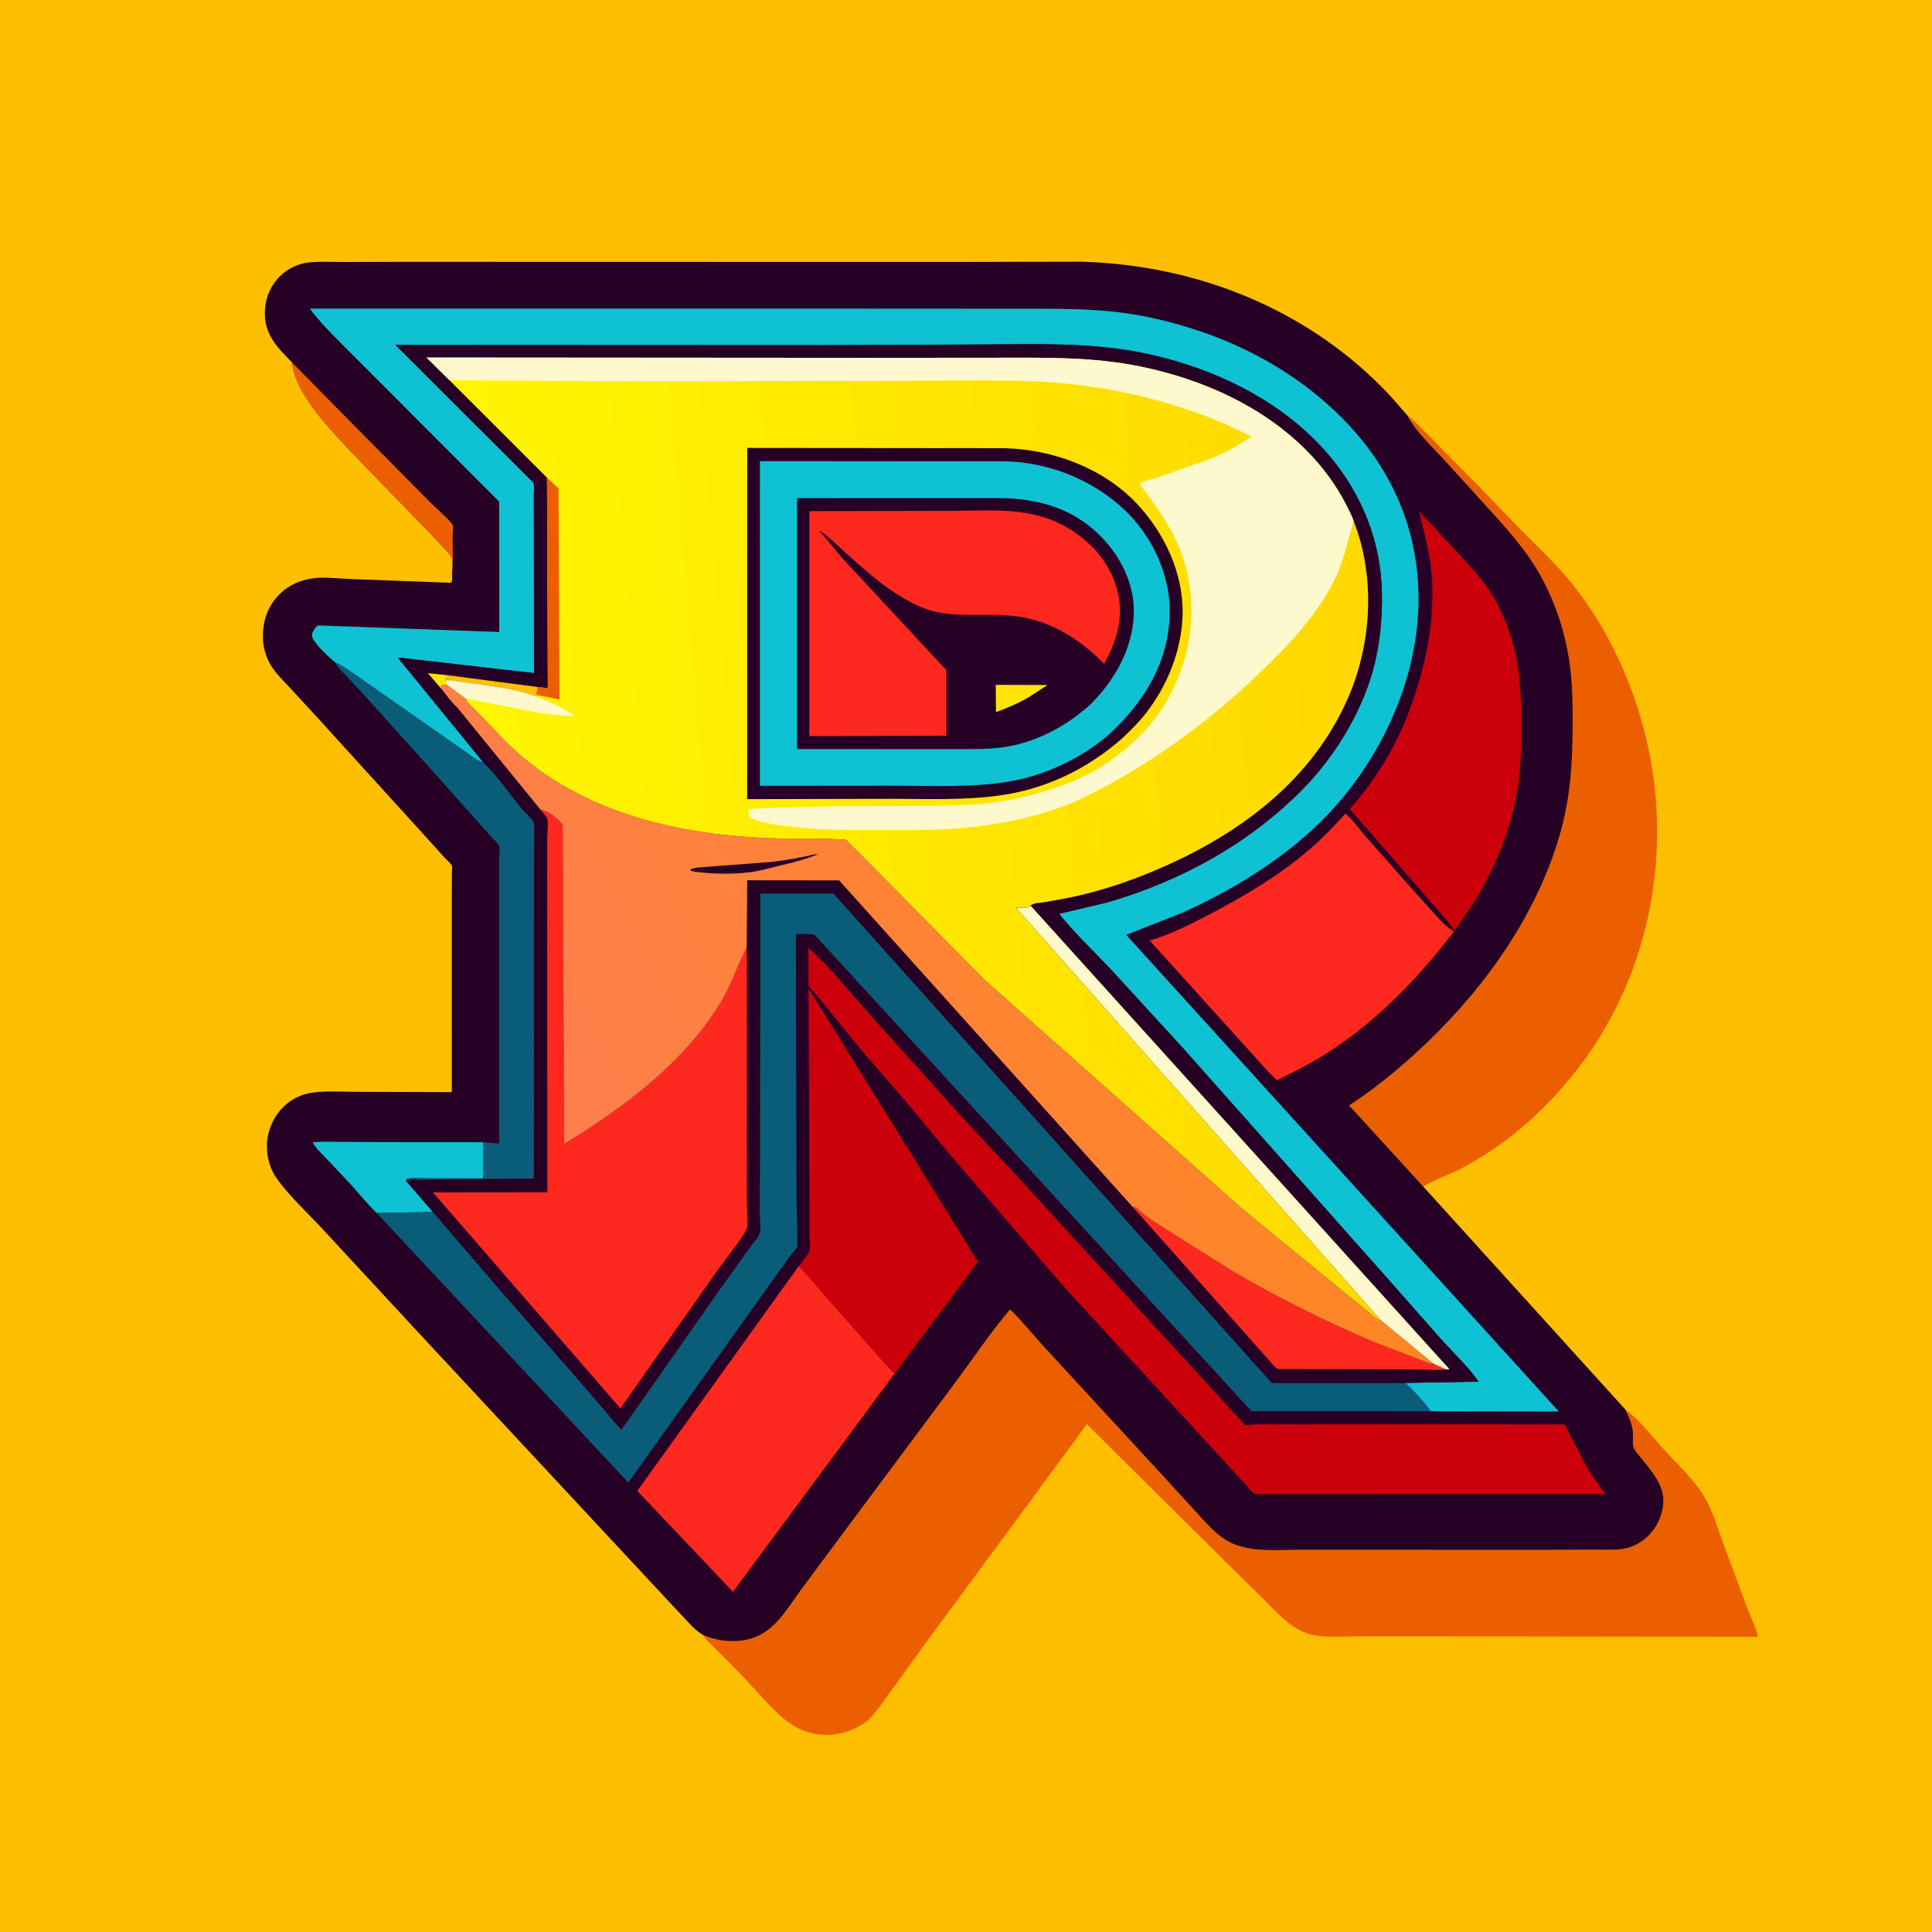
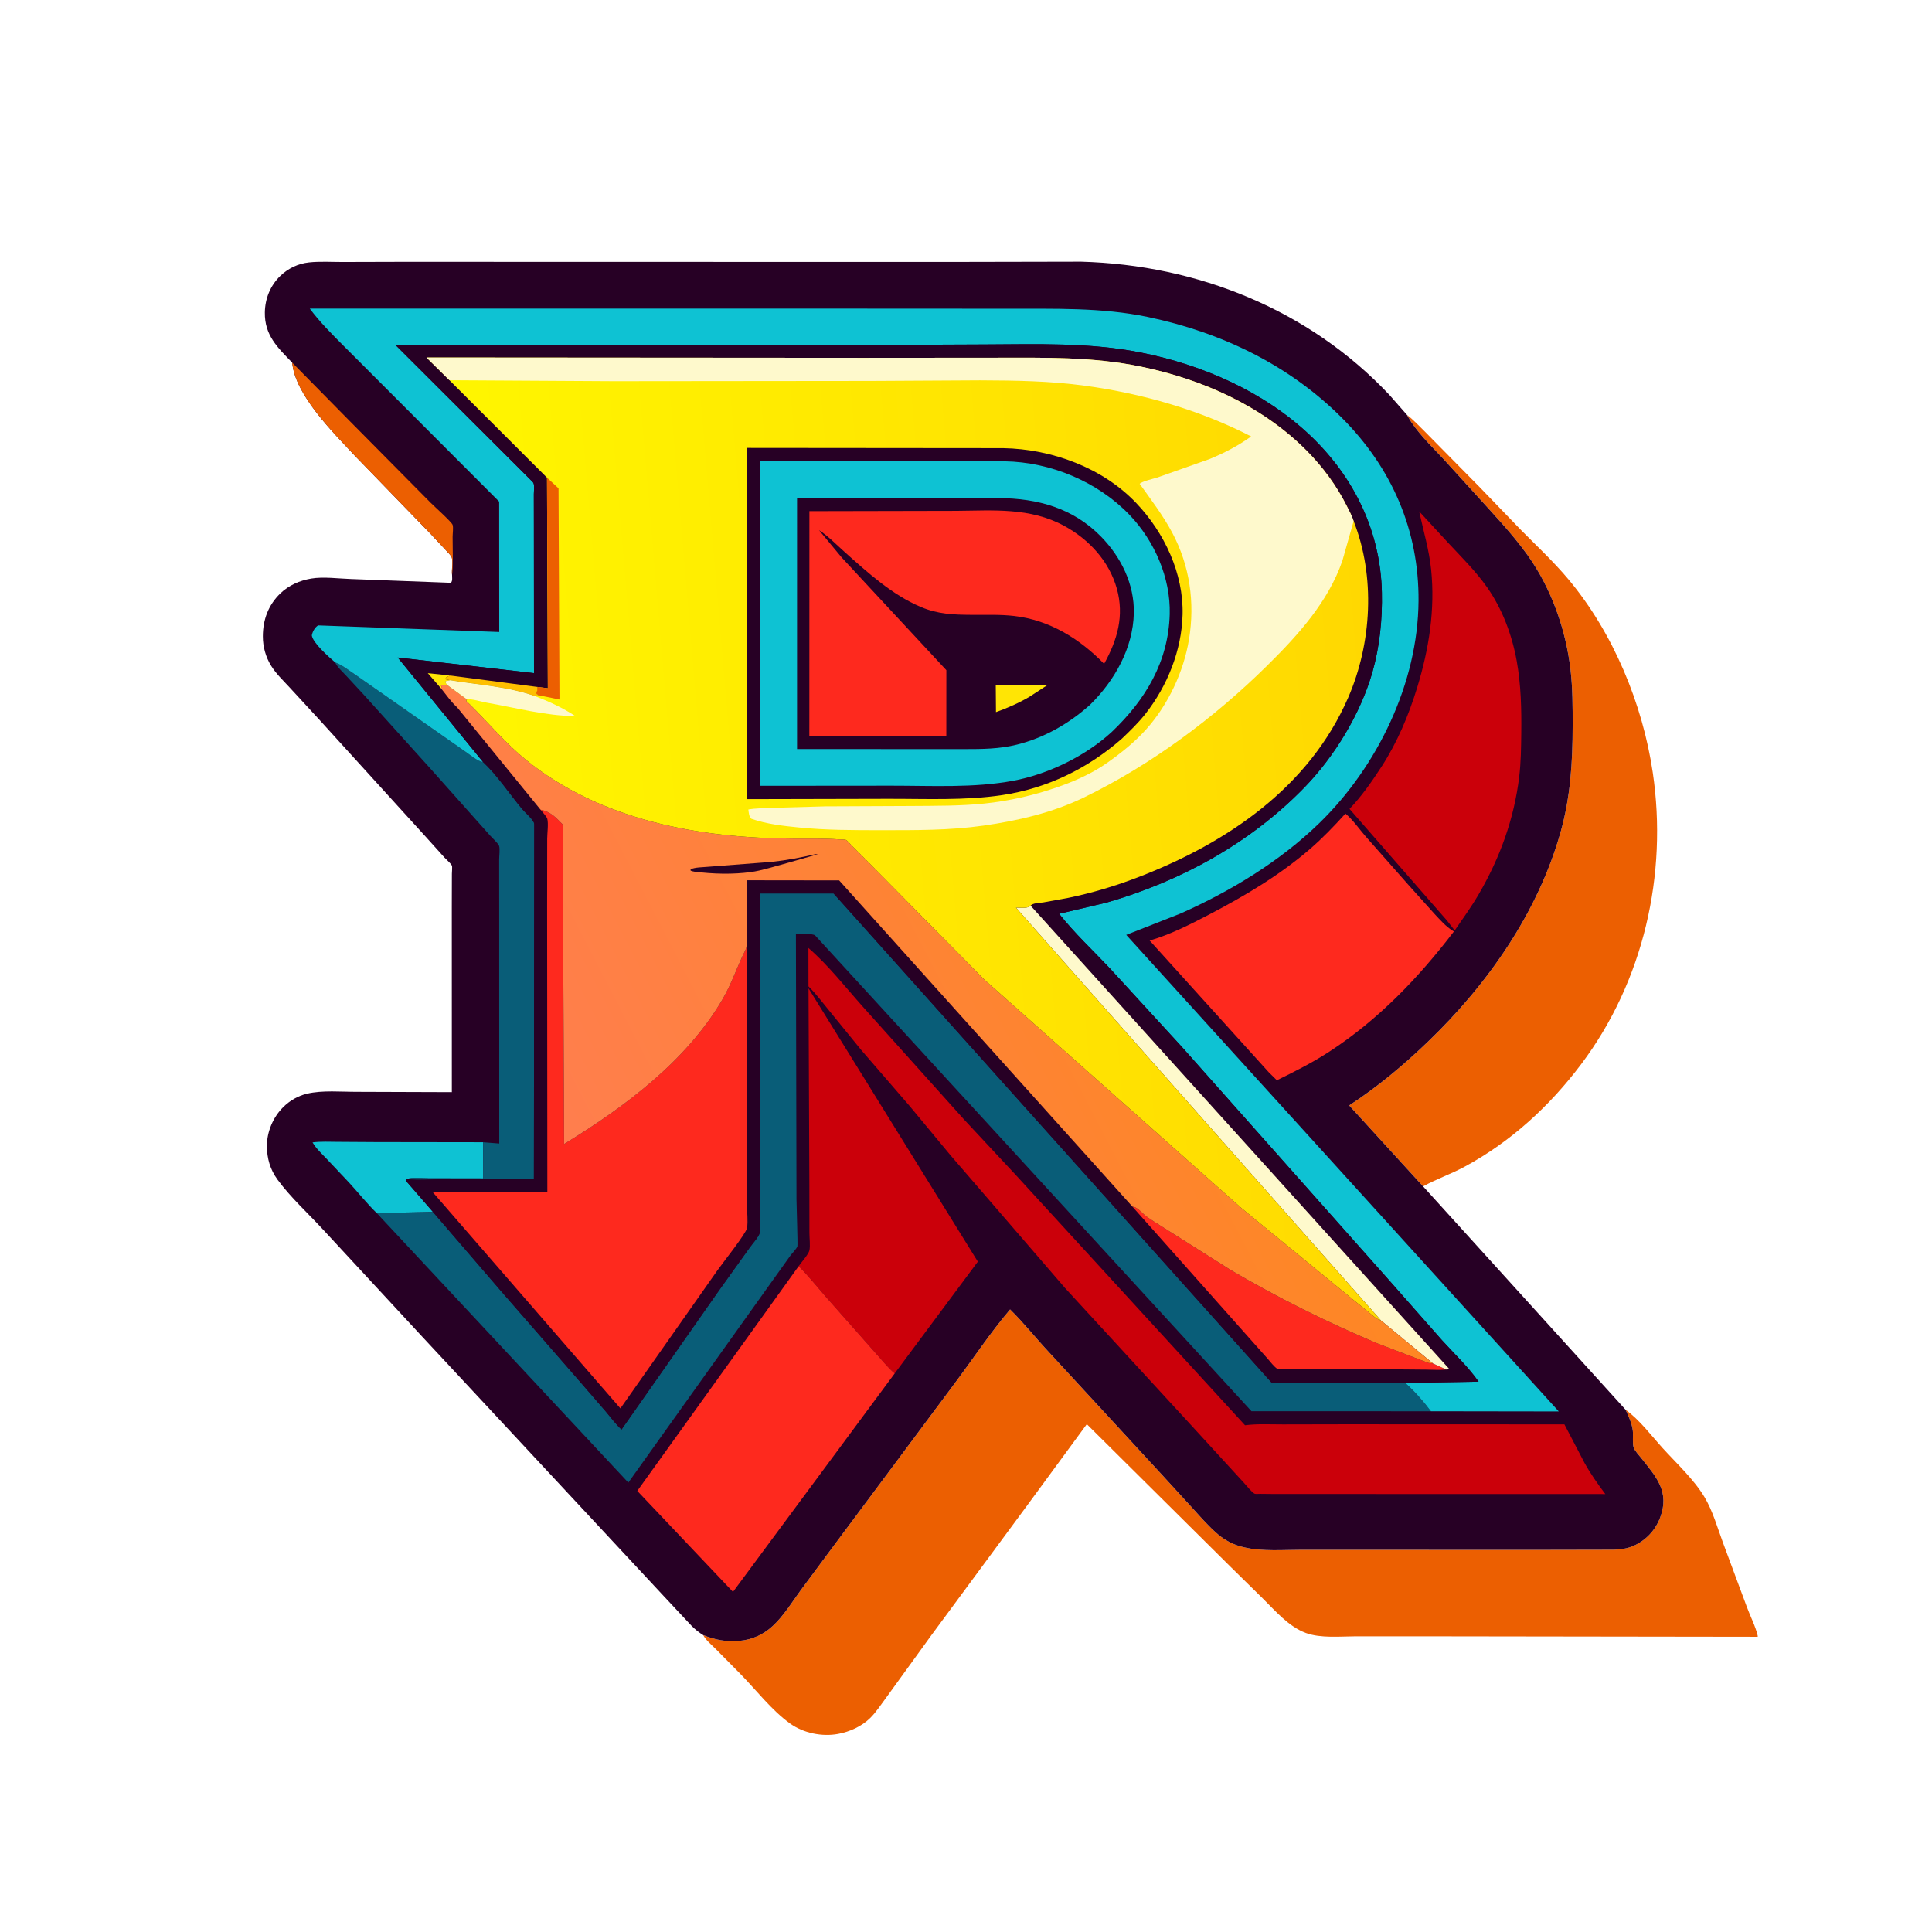
<svg xmlns="http://www.w3.org/2000/svg" version="1.1" style="display: block;" viewBox="0 0 2048 2048" width="1024" height="1024">
  <defs>
    <linearGradient id="Gradient1" gradientUnits="userSpaceOnUse" x1="1259.06" y1="946.529" x2="629.993" y2="1272.7">
      <stop class="stop0" offset="0" stop-opacity="1" stop-color="rgb(254,135,35)" />
      <stop class="stop1" offset="1" stop-opacity="1" stop-color="rgb(255,126,78)" />
    </linearGradient>
    <linearGradient id="Gradient2" gradientUnits="userSpaceOnUse" x1="1466.95" y1="851.155" x2="514.106" y2="932.245">
      <stop class="stop0" offset="0" stop-opacity="1" stop-color="rgb(255,216,1)" />
      <stop class="stop1" offset="1" stop-opacity="1" stop-color="rgb(255,246,0)" />
    </linearGradient>
  </defs>
-   <path transform="translate(0,0)" fill="rgb(254,191,0)" d="M -0 -0 L 2048 0 L 2048 2048 L -0 2048 L -0 -0 z" />
  <path transform="translate(0,0)" fill="rgb(236,95,1)" d="M 1491.51 439.881 C 1498.34 444.962 1503.69 451.021 1509.79 456.89 L 1568.25 516.13 L 1612.51 562.031 C 1629.45 579.107 1647.16 595.674 1662.62 614.128 C 1710.09 670.811 1741.25 746.179 1752.01 819 C 1767.98 927.139 1742.18 1040.09 1676.27 1127.86 C 1642.86 1172.35 1601.66 1210.24 1552.49 1236.79 C 1538.22 1244.5 1522.65 1249.8 1508.54 1257.62 L 1430.21 1171.81 C 1460.35 1152.08 1487.44 1129.44 1513.4 1104.52 C 1576.91 1043.54 1630.31 967.379 1654.35 881.896 C 1664.8 844.708 1667.05 807.721 1667.08 769.332 C 1667.1 749.418 1667.12 729.827 1664.83 710 C 1659.91 667.326 1644.3 623.26 1619.15 588.26 C 1602.49 565.075 1582.4 544.262 1563.34 523.077 L 1529.53 485.925 C 1516.94 472.465 1501.11 457.307 1492.2 441.149 L 1491.51 439.881 z" />
  <path transform="translate(0,0)" fill="rgb(236,95,1)" d="M 745.398 1733.26 C 758.193 1738.37 769.775 1740.58 783.558 1739.4 C 797.431 1738.21 809.624 1732.62 819.75 1723.03 C 831.035 1712.34 839.734 1698.14 848.881 1685.61 L 884.4 1637.73 L 1011.5 1467.12 C 1031.15 1440.85 1049.51 1413.1 1070.74 1388.08 C 1085.17 1402.26 1098.1 1418.58 1111.94 1433.42 L 1231.66 1563.26 L 1264.39 1599.02 C 1273.05 1608.55 1281.7 1618.62 1291.58 1626.87 C 1299.02 1633.08 1307.97 1637.68 1317.4 1639.9 L 1319 1640.27 C 1338.23 1644.8 1360.69 1642.83 1380.4 1642.85 L 1464.09 1642.89 L 1626.09 1642.94 L 1710.85 1642.77 C 1717.94 1642.52 1724.91 1641.61 1731.46 1638.74 C 1744.57 1632.99 1754.64 1622.29 1759.74 1608.92 C 1770.16 1581.57 1755.99 1565.92 1739.91 1545.79 C 1737.51 1542.79 1733 1537.95 1731.76 1534.47 C 1730.24 1530.16 1731.44 1521.3 1730.82 1516.38 C 1729.82 1508.54 1726.41 1501.57 1723.22 1494.44 C 1737.96 1504.96 1750.45 1521.83 1762.59 1535.17 C 1777.24 1551.27 1795.65 1568.29 1806.85 1587 C 1815.55 1601.54 1820.66 1619.74 1826.54 1635.63 L 1851.57 1702.98 C 1855.12 1712.79 1860.82 1723.7 1863.19 1733.72 L 1863.28 1735.05 L 1501.89 1734.55 L 1437.52 1734.55 C 1420.97 1734.59 1400.05 1736.81 1384.4 1731.07 C 1365.97 1724.3 1351.98 1707.61 1338.31 1694.14 L 1304.08 1660.52 L 1152.07 1509.68 L 1089.04 1595.55 L 987.341 1733.33 L 939.235 1799.79 C 933.808 1806.99 928.839 1814.85 922.399 1821.2 C 913.412 1830.06 900.825 1835.7 888.5 1838.01 C 871.438 1841.22 851.693 1837.17 837.591 1827.06 C 817.906 1812.94 801.547 1791.41 784.5 1774.08 L 758.713 1747.99 C 754.33 1743.56 748.305 1738.75 745.398 1733.26 z" />
  <path transform="translate(0,0)" fill="rgb(39,0,37)" d="M 309.765 384.431 C 294.212 368.385 280.363 355.3 280.751 331.174 C 280.986 316.522 286.499 302.833 297.074 292.558 C 305.395 284.473 315.996 279.423 327.539 278.173 C 339.048 276.926 351.682 277.753 363.304 277.718 L 429.341 277.542 L 650.851 277.612 L 1010.53 277.662 L 1146 277.392 C 1269.37 280.782 1387.54 328.108 1472.66 418.445 L 1491.51 439.881 L 1492.2 441.149 C 1501.11 457.307 1516.94 472.465 1529.53 485.925 L 1563.34 523.077 C 1582.4 544.262 1602.49 565.075 1619.15 588.26 C 1644.3 623.26 1659.91 667.326 1664.83 710 C 1667.12 729.827 1667.1 749.418 1667.08 769.332 C 1667.05 807.721 1664.8 844.708 1654.35 881.896 C 1630.31 967.379 1576.91 1043.54 1513.4 1104.52 C 1487.44 1129.44 1460.35 1152.08 1430.21 1171.81 L 1508.54 1257.62 L 1723.22 1494.44 C 1726.41 1501.57 1729.82 1508.54 1730.82 1516.38 C 1731.44 1521.3 1730.24 1530.16 1731.76 1534.47 C 1733 1537.95 1737.51 1542.79 1739.91 1545.79 C 1755.99 1565.92 1770.16 1581.57 1759.74 1608.92 C 1754.64 1622.29 1744.57 1632.99 1731.46 1638.74 C 1724.91 1641.61 1717.94 1642.52 1710.85 1642.77 L 1626.09 1642.94 L 1464.09 1642.89 L 1380.4 1642.85 C 1360.69 1642.83 1338.23 1644.8 1319 1640.27 L 1317.4 1639.9 C 1307.97 1637.68 1299.02 1633.08 1291.58 1626.87 C 1281.7 1618.62 1273.05 1608.55 1264.39 1599.02 L 1231.66 1563.26 L 1111.94 1433.42 C 1098.1 1418.58 1085.17 1402.26 1070.74 1388.08 C 1049.51 1413.1 1031.15 1440.85 1011.5 1467.12 L 884.4 1637.73 L 848.881 1685.61 C 839.734 1698.14 831.035 1712.34 819.75 1723.03 C 809.624 1732.62 797.431 1738.21 783.558 1739.4 C 769.775 1740.58 758.193 1738.37 745.398 1733.26 C 740.985 1730.54 736.817 1727.16 733.143 1723.5 L 703.93 1692.26 L 619.113 1601.18 L 446.337 1415.61 L 342.336 1303.27 C 326.491 1286.07 307.927 1269.21 294.149 1250.38 C 286.386 1239.78 282.96 1227.83 282.936 1214.8 C 282.908 1199.79 289.446 1184.29 300.146 1173.68 C 307.182 1166.7 315.688 1161.71 325.368 1159.38 C 341.676 1155.47 361.935 1157.45 378.778 1157.38 L 478.967 1157.72 L 478.921 960.898 L 479.01 926.252 C 479.014 924.838 479.583 918.607 479.034 917.592 C 477.613 914.965 473.42 911.495 471.319 909.205 L 451.447 887.177 L 337.468 761.783 L 306.638 728.334 C 299.971 721.15 292.593 714.12 287.413 705.749 C 281.629 696.404 278.631 685.536 278.645 674.556 C 278.668 657.013 284.387 641.426 297.081 629.131 C 306.063 620.432 317.68 615.341 329.954 613.284 C 342.852 611.122 358.672 613.343 371.886 613.771 L 478 617.781 C 479.945 615.599 479.175 612.122 479.197 609.231 C 478.584 604.627 480.33 594.698 478.837 590.835 C 477.952 588.546 474.598 585.393 472.882 583.487 L 455.811 565.219 L 376.557 483.5 C 353.67 458.854 312.899 419.059 309.765 384.431 z" />
  <path transform="translate(0,0)" fill="rgb(236,95,1)" d="M 309.765 384.431 L 371.162 446.765 L 456.346 532.77 C 460.203 536.681 478.974 553.45 479.817 556.451 C 480.702 559.605 479.797 565.503 479.787 569.062 C 479.751 581.746 480.456 594.985 479.404 607.59 L 479.197 609.231 C 478.584 604.627 480.33 594.698 478.837 590.835 C 477.952 588.546 474.598 585.393 472.882 583.487 L 455.811 565.219 L 376.557 483.5 C 353.67 458.854 312.899 419.059 309.765 384.431 z" />
  <path transform="translate(0,0)" fill="rgb(14,194,211)" d="M 399.354 1285.9 C 389.07 1275.98 379.818 1264.2 370.065 1253.65 L 346.442 1228.59 C 341.091 1223 335.281 1217.68 331.303 1210.99 C 340.166 1209.86 349.438 1210.34 358.375 1210.4 L 398.969 1210.66 L 512.216 1210.82 L 512.303 1249.15 L 454.29 1249.05 C 447.71 1249.05 437.069 1247.64 431.097 1249.88 L 430.538 1251.94 L 459.002 1284.76 L 399.354 1285.9 z" />
  <path transform="translate(0,0)" fill="rgb(9,93,120)" d="M 355.236 702.141 C 362.656 704.927 369.34 710.311 375.917 714.677 L 419.385 745.035 L 493.255 796.704 C 497.68 799.63 506.877 807.604 511.958 807.667 C 527.247 821.954 539.903 841.297 553.333 857.419 C 556.735 861.503 563.221 866.815 565.578 871.177 C 566.288 872.491 566.365 872.821 566.365 874.091 L 565.96 1249.66 L 471.607 1250.04 C 458.56 1250.03 443.981 1251.35 431.097 1249.88 C 437.069 1247.64 447.71 1249.05 454.29 1249.05 L 512.303 1249.15 L 512.216 1210.82 L 529.214 1212.19 L 529.162 959.752 L 529.12 911.056 C 529.118 907.427 530.111 900.093 529.11 896.805 C 528.279 894.074 521.47 888.012 519.148 885.316 L 457.049 815.635 L 386.6 737.5 L 366.577 715.864 C 363.08 712.121 358.73 708.263 356.179 703.846 L 355.236 702.141 z" />
  <path transform="translate(0,0)" fill="rgb(203,0,10)" d="M 846.616 1342.17 C 849.17 1338.53 857.254 1329.42 858.035 1325.36 C 859.038 1320.15 858.022 1312.52 858.016 1307.11 L 857.958 1256.08 L 857.07 1047.68 L 1036.55 1337.4 L 948.462 1455.85 C 940.86 1449.63 933.814 1440.36 927.095 1433.09 L 875.595 1374.86 C 866.056 1363.84 856.924 1352.48 846.616 1342.17 z" />
  <path transform="translate(0,0)" fill="rgb(203,0,10)" d="M 1504.39 542.12 L 1535.36 575.676 C 1549.42 590.72 1564.39 605.576 1576.29 622.43 C 1592.46 645.318 1602.78 673.044 1607.76 700.516 C 1612.38 726.055 1612.9 751.758 1612.6 777.639 C 1612.42 792.832 1612.26 808.252 1610.43 823.354 C 1605 868.207 1589.97 909.538 1567.23 948.424 C 1559.59 961.478 1550.62 973.868 1542.05 986.324 L 1533.82 975.774 L 1430.54 857.489 C 1443.26 844.257 1454.66 827.883 1464.61 812.5 C 1481.32 786.648 1493.27 758.186 1502.27 728.832 C 1514.73 688.208 1521.42 646.266 1517.06 603.705 C 1514.92 582.817 1508.81 562.586 1504.39 542.12 z" />
  <path transform="translate(0,0)" fill="rgb(254,41,30)" d="M 846.616 1342.17 C 856.924 1352.48 866.056 1363.84 875.595 1374.86 L 927.095 1433.09 C 933.814 1440.36 940.86 1449.63 948.462 1455.85 L 777.009 1687.46 L 675.545 1580.42 L 846.616 1342.17 z" />
  <path transform="translate(0,0)" fill="rgb(254,41,30)" d="M 1426.22 862.473 C 1433.87 868.689 1440.87 878.865 1447.39 886.337 L 1492.65 937.632 L 1520.75 968.901 C 1526.76 975.278 1532.79 982.313 1540.35 986.872 L 1541.23 987.384 C 1503.76 1036.43 1461.41 1080.65 1409.5 1114.55 C 1391.63 1126.22 1372.7 1135.82 1353.52 1145.13 L 1344.87 1136.56 L 1218.68 997.002 C 1239.93 990.962 1261.79 979.897 1281.36 969.662 C 1319.32 949.809 1355.75 928.293 1388.38 900.227 C 1401.82 888.662 1414.3 875.592 1426.22 862.473 z" />
  <path transform="translate(0,0)" fill="rgb(203,0,10)" d="M 856.945 1004.87 C 878.346 1023.4 896.572 1046.96 915.453 1068.05 L 1021.78 1186.55 L 1077.33 1246.15 L 1319.78 1510.84 C 1332.8 1509.14 1346.64 1509.95 1359.79 1509.93 L 1426.09 1509.8 L 1658.34 1509.89 L 1679.56 1550.56 C 1685.96 1562.13 1693.76 1573.21 1701.71 1583.76 L 1350.12 1583.68 L 1335.77 1583.53 C 1334.54 1583.51 1331.12 1583.82 1330.09 1583.45 C 1327.36 1582.47 1321.3 1574.69 1319.03 1572.29 L 1265.83 1514.23 L 1129.11 1365.5 L 1007.42 1224.46 L 964.266 1172.43 L 912.878 1112.97 L 878.733 1071.01 C 871.995 1062.75 865.408 1054.02 857.881 1046.46 L 857.021 1045.62 L 856.945 1004.87 z" />
  <path transform="translate(0,0)" fill="rgb(9,93,120)" d="M 459.002 1284.76 L 531.149 1368.62 L 612.742 1462.25 L 641.952 1496 C 647.417 1502.47 652.61 1509.59 658.829 1515.34 L 762.027 1368.14 L 795.111 1321.94 C 797.698 1318.33 804.28 1311.08 805.233 1307.14 C 806.508 1301.86 805.284 1292.8 805.304 1287.2 L 805.521 1221.77 L 805.815 947.092 L 883.633 947.099 L 1348.19 1465.93 L 1489.63 1465.92 C 1499.71 1475.05 1508.69 1485.13 1516.85 1496 L 1326.64 1495.98 L 864.169 991.689 C 861.437 989.217 847.917 990.273 843.706 990.203 L 844.305 1271.37 C 844.344 1277.92 845.805 1319.97 845.259 1321.28 C 844.061 1324.17 839.743 1328.42 837.799 1331.05 L 816.622 1360.67 L 666.049 1571.62 L 399.354 1285.9 L 459.002 1284.76 z" />
  <path transform="translate(0,0)" fill="rgb(14,194,211)" d="M 355.236 702.141 C 348.928 696.702 331.613 681.599 330.538 673.5 C 331.393 669.411 333.604 665.33 337.149 662.94 L 529.203 669.954 L 529.132 531.711 L 406.328 408.747 L 364.535 366.919 C 352.071 354.41 338.898 341.305 328.382 327.106 L 902.474 327.152 L 1067.45 327.241 C 1117.5 327.422 1167.61 325.726 1216.88 336.045 C 1294.48 352.297 1366.6 386.81 1422.78 443.27 C 1475.48 496.226 1504.21 562.065 1503.7 637 C 1503.1 723.866 1460.34 812.463 1398.5 872.568 C 1356.75 913.148 1304.31 944.86 1251.32 968.426 L 1193.85 991.015 L 1652.36 1496.2 L 1516.85 1496 C 1508.69 1485.13 1499.71 1475.05 1489.63 1465.92 L 1567.37 1464.62 C 1556.19 1448.73 1541.63 1435.1 1528.59 1420.74 L 1475.46 1360.45 L 1253.22 1110.17 L 1176.48 1026.45 C 1158.5 1007.39 1139.01 989.22 1122.73 968.667 L 1173.25 956.722 C 1252.09 933.935 1325.32 893.739 1382.72 834.726 C 1414.52 802.04 1442.13 756.778 1454.73 712.802 C 1462.58 685.403 1465.46 656.439 1464.84 628 C 1463.44 563.235 1435.37 505.62 1388.5 461.281 C 1339.72 415.137 1274.61 386.653 1209.22 373.702 C 1154.5 362.865 1099.03 364.925 1043.56 365.147 L 871.392 365.885 L 533.753 365.736 L 419.216 365.669 L 564.028 510.258 C 564.853 511.086 565.403 511.634 565.766 512.849 C 566.559 515.504 565.885 520.881 565.895 523.821 L 565.949 557.78 L 566.069 713.541 L 421.622 696.999 L 511.958 807.667 C 506.877 807.604 497.68 799.63 493.255 796.704 L 419.385 745.035 L 375.917 714.677 C 369.34 710.311 362.656 704.927 355.236 702.141 z" />
  <path transform="translate(0,0)" fill="rgb(39,0,37)" d="M 511.958 807.667 L 421.622 696.999 L 566.069 713.541 L 565.949 557.78 L 565.895 523.821 C 565.885 520.881 566.559 515.504 565.766 512.849 C 565.403 511.634 564.853 511.086 564.028 510.258 L 419.216 365.669 L 533.753 365.736 L 871.392 365.885 L 1043.56 365.147 C 1099.03 364.925 1154.5 362.865 1209.22 373.702 C 1274.61 386.653 1339.72 415.137 1388.5 461.281 C 1435.37 505.62 1463.44 563.235 1464.84 628 C 1465.46 656.439 1462.58 685.403 1454.73 712.802 C 1442.13 756.778 1414.52 802.04 1382.72 834.726 C 1325.32 893.739 1252.09 933.935 1173.25 956.722 L 1122.73 968.667 C 1139.01 989.22 1158.5 1007.39 1176.48 1026.45 L 1253.22 1110.17 L 1475.46 1360.45 L 1528.59 1420.74 C 1541.63 1435.1 1556.19 1448.73 1567.37 1464.62 L 1489.63 1465.92 L 1348.19 1465.93 L 883.633 947.099 L 805.815 947.092 L 805.521 1221.77 L 805.304 1287.2 C 805.284 1292.8 806.508 1301.86 805.233 1307.14 C 804.28 1311.08 797.698 1318.33 795.111 1321.94 L 762.027 1368.14 L 658.829 1515.34 C 652.61 1509.59 647.417 1502.47 641.952 1496 L 612.742 1462.25 L 531.149 1368.62 L 459.002 1284.76 L 430.538 1251.94 L 431.097 1249.88 C 443.981 1251.35 458.56 1250.03 471.607 1250.04 L 565.96 1249.66 L 566.365 874.091 C 566.365 872.821 566.288 872.491 565.578 871.177 C 563.221 866.815 556.735 861.503 553.333 857.419 C 539.903 841.297 527.247 821.954 511.958 807.667 z" />
  <path transform="translate(0,0)" fill="rgb(255,229,5)" d="M 467.595 729.802 L 453.473 713.582 L 477.38 716.11 C 474.497 717.255 473.277 717.073 472.012 720 L 477.203 721.099 L 472.263 722.181 C 472.543 724.422 472.72 724.332 473.994 726.008 L 467.49 726.5 L 467.964 728.138 L 467.595 729.802 z" />
  <path transform="translate(0,0)" fill="rgb(254,191,0)" d="M 477.38 716.11 L 569.615 728.179 L 569.638 729.062 C 569.673 731.581 569.691 732.876 568.122 735 L 570.89 736.956 L 567.544 738.136 C 538.996 727.785 506.979 726.062 477.203 721.099 L 472.012 720 C 473.277 717.073 474.497 717.255 477.38 716.11 z" />
  <path transform="translate(0,0)" fill="rgb(254,41,30)" d="M 1200.39 1279.05 C 1205.57 1279.5 1209.66 1284.93 1213.56 1288.13 C 1216.7 1290.7 1220.12 1292.84 1223.5 1295.07 L 1305.02 1346.54 C 1354.67 1375.73 1406.93 1401.67 1460 1424.05 L 1512.84 1444.27 C 1515 1445.16 1516.68 1445.19 1518.99 1445.31 L 1533.15 1451.77 C 1526.2 1452.47 1518.89 1451.94 1511.91 1451.87 L 1473.81 1451.52 L 1354.23 1451.19 C 1350.34 1448.65 1346.84 1443.76 1343.73 1440.27 L 1323.47 1417.49 L 1200.39 1279.05 z" />
  <path transform="translate(0,0)" fill="rgb(254,249,204)" d="M 1092.49 960.046 L 1536.55 1451.5 L 1533.15 1451.77 L 1518.99 1445.31 L 1463.88 1399.78 L 1076.97 962.16 C 1080.57 962.133 1088.57 962.967 1091.43 960.895 L 1092.49 960.046 z" />
  <path transform="translate(0,0)" fill="rgb(254,41,30)" d="M 573.01 858.326 C 583.909 860.616 588.872 866.268 596.457 873.937 L 597.943 1212.74 C 661.868 1173.67 727.746 1124.81 766.083 1059 C 775.802 1042.32 781.393 1024.57 789.967 1007.54 C 790.918 1005.65 791.186 1004.14 791.555 1002.07 L 791.686 1077.44 L 791.559 1211.16 L 791.769 1276.76 C 791.797 1284.37 793.108 1294.41 791.868 1301.79 C 790.901 1307.55 765.757 1339.2 760.645 1346.43 L 657.669 1492.97 L 458.985 1264.03 L 580.208 1263.92 L 579.969 961.962 L 580.051 889.067 C 580.066 883.424 581.539 873.057 580.115 867.812 C 579.492 865.517 574.633 860.493 573.01 858.326 z" />
  <path transform="translate(0,0)" fill="url(#Gradient1)" d="M 473.994 726.008 L 495.002 741.325 L 494.239 743.102 L 498.543 747.178 C 518.109 766.578 535.831 787.87 557.305 805.293 C 636.778 869.771 741.689 888.624 841.641 888.989 C 857.471 889.047 873.399 888.659 889.195 889.797 C 890.822 889.914 895.608 889.774 896.805 890.398 C 898.541 891.304 901.307 894.822 902.782 896.277 L 922.031 915.492 L 1043.48 1038.49 L 1315.97 1280.63 L 1435.11 1378.28 L 1450.53 1390.7 C 1454.58 1394.04 1458.76 1398.22 1463.88 1399.78 L 1518.99 1445.31 C 1516.68 1445.19 1515 1445.16 1512.84 1444.27 L 1460 1424.05 C 1406.93 1401.67 1354.67 1375.73 1305.02 1346.54 L 1223.5 1295.07 C 1220.12 1292.84 1216.7 1290.7 1213.56 1288.13 C 1209.66 1284.93 1205.57 1279.5 1200.39 1279.05 L 889.53 933.254 L 792.069 933.126 L 791.555 1002.07 C 791.186 1004.14 790.918 1005.65 789.967 1007.54 C 781.393 1024.57 775.802 1042.32 766.083 1059 C 727.746 1124.81 661.868 1173.67 597.943 1212.74 L 596.457 873.937 C 588.872 866.268 583.909 860.616 573.01 858.326 L 484.603 749.84 C 478.281 744.156 472.936 736.449 467.595 729.802 L 467.964 728.138 L 467.49 726.5 L 473.994 726.008 z" />
-   <path transform="translate(0,0)" fill="rgb(39,0,37)" d="M 864.167 905.5 L 867.025 905.5 C 853.737 911.035 840.105 914.437 826.131 917.755 C 816.303 920.089 806.361 922.967 796.35 924.361 C 776.62 927.109 755.897 926.462 736.198 924.019 C 734.724 923.882 733.488 923.389 732.091 922.921 L 732.062 921.5 C 736.826 919.27 744.782 919.377 750.053 918.867 L 818.51 913.592 C 833.965 911.867 849.025 909.007 864.167 905.5 z" />
+   <path transform="translate(0,0)" fill="rgb(39,0,37)" d="M 864.167 905.5 L 867.025 905.5 C 816.303 920.089 806.361 922.967 796.35 924.361 C 776.62 927.109 755.897 926.462 736.198 924.019 C 734.724 923.882 733.488 923.389 732.091 922.921 L 732.062 921.5 C 736.826 919.27 744.782 919.377 750.053 918.867 L 818.51 913.592 C 833.965 911.867 849.025 909.007 864.167 905.5 z" />
  <path transform="translate(0,0)" fill="url(#Gradient2)" d="M 476.434 403.061 L 452.09 378.992 L 915.443 379.323 L 1053.92 379.213 C 1106.39 379.197 1157.47 377.926 1209.22 388.6 C 1274.35 402.035 1337.86 430.154 1385.18 477.817 C 1401.76 494.511 1416.9 514.844 1427.41 535.917 C 1430.03 541.183 1433.18 546.766 1434.91 552.359 C 1458.13 611.1 1454.16 681.958 1429.14 739.472 C 1387.9 834.269 1301.63 892.954 1208.22 929.229 C 1183.58 938.795 1158.11 946.51 1132.22 951.823 L 1105.88 956.608 C 1102.29 957.145 1094.76 957.16 1092.49 960.046 L 1091.43 960.895 C 1088.57 962.967 1080.57 962.133 1076.97 962.16 L 1463.88 1399.78 C 1458.76 1398.22 1454.58 1394.04 1450.53 1390.7 L 1435.11 1378.28 L 1315.97 1280.63 L 1043.48 1038.49 L 922.031 915.492 L 902.782 896.277 C 901.307 894.822 898.541 891.304 896.805 890.398 C 895.608 889.774 890.822 889.914 889.195 889.797 C 873.399 888.659 857.471 889.047 841.641 888.989 C 741.689 888.624 636.778 869.771 557.305 805.293 C 535.831 787.87 518.109 766.578 498.543 747.178 L 494.239 743.102 L 495.002 741.325 L 473.994 726.008 C 472.72 724.332 472.543 724.422 472.263 722.181 L 477.203 721.099 C 506.979 726.062 538.996 727.785 567.544 738.136 L 570.89 736.956 L 568.122 735 C 569.691 732.876 569.673 731.581 569.638 729.062 L 569.615 728.179 L 580.732 729.584 L 579.849 506.383 L 476.434 403.061 z" />
  <path transform="translate(0,0)" fill="rgb(254,249,204)" d="M 473.994 726.008 C 472.72 724.332 472.543 724.422 472.263 722.181 L 477.203 721.099 C 506.979 726.062 538.996 727.785 567.544 738.136 C 582.064 743.577 596.951 750.525 609.887 759.119 C 578.037 758.817 547.24 750.297 516 744.884 C 510.185 743.877 500.67 740.709 495.002 741.325 L 473.994 726.008 z" />
  <path transform="translate(0,0)" fill="rgb(236,95,1)" d="M 579.849 506.383 L 592.077 517.651 L 593.062 741.527 L 570.89 736.956 L 568.122 735 C 569.691 732.876 569.673 731.581 569.638 729.062 L 569.615 728.179 L 580.732 729.584 L 579.849 506.383 z" />
  <path transform="translate(0,0)" fill="rgb(254,249,204)" d="M 476.434 403.061 L 452.09 378.992 L 915.443 379.323 L 1053.92 379.213 C 1106.39 379.197 1157.47 377.926 1209.22 388.6 C 1274.35 402.035 1337.86 430.154 1385.18 477.817 C 1401.76 494.511 1416.9 514.844 1427.41 535.917 C 1430.03 541.183 1433.18 546.766 1434.91 552.359 L 1423.02 594.268 C 1408.01 637.988 1375.8 673.44 1343.47 705.358 C 1287.02 761.09 1220.36 810.722 1148.85 845.425 C 1115.58 861.568 1078.94 870.001 1042.46 875.196 C 1006.58 880.306 970.262 880.027 934.105 880.037 C 904.877 880.045 876.131 880.042 847 877.173 C 830.007 875.5 812.706 873.582 796.5 867.954 C 793.801 865.386 793.783 861.625 793.28 858.119 C 801.162 856.666 809.594 856.839 817.613 856.386 L 874.978 854.781 L 965.396 854.374 C 991.415 854.132 1017.51 854.463 1043.43 851.789 C 1069.68 849.08 1095.39 843.227 1120.33 834.621 C 1138.8 828.247 1157.56 820.009 1173.57 808.681 C 1188.62 798.039 1202.97 786.604 1215.28 772.801 C 1238.35 746.943 1254.72 712.097 1260.37 677.904 C 1266.82 638.839 1261.26 599.597 1242.52 564.483 C 1232.87 546.385 1220.05 529.56 1208.11 512.893 C 1210.5 510.203 1223.26 507.363 1227.23 506.051 L 1282.32 486.569 C 1298.11 480.08 1312.37 472.558 1326.31 462.669 C 1272.12 434.683 1210.87 417.193 1150.51 408.931 C 1113.38 403.85 1076.21 403.301 1038.79 403.177 L 923.5 403.814 L 650.413 404.084 L 476.434 403.061 z" />
  <path transform="translate(0,0)" fill="rgb(39,0,37)" d="M 792.097 474.833 L 1063.5 475.075 C 1114.94 476.027 1168.92 495.751 1204.69 533.5 C 1234.31 564.761 1254.63 607.803 1253.59 651.377 C 1252.68 689.29 1237.48 727.188 1214.11 756.828 C 1206.64 766.298 1198.03 774.597 1189.34 782.915 C 1153.05 814.731 1110.06 835.731 1062.14 842.877 C 1022.61 848.772 980.755 846.681 940.825 846.79 L 791.995 847.134 L 792.097 474.833 z" />
  <path transform="translate(0,0)" fill="rgb(14,194,211)" d="M 805.565 488.814 L 1065 489.014 C 1113.68 489.785 1163.49 510.565 1197.3 545.736 C 1223.71 573.22 1240.99 612.561 1239.95 651 C 1238.59 701.44 1214.34 741.714 1178.61 775.779 C 1150.9 801.378 1111 820.763 1074 827.653 C 1032.12 835.453 987.378 832.816 944.933 832.867 L 805.496 832.985 L 805.565 488.814 z" />
  <path transform="translate(0,0)" fill="rgb(39,0,37)" d="M 844.905 528.035 L 1058.76 528.007 C 1100.03 528.23 1137.65 538.62 1167.21 568.896 C 1188.35 590.545 1202.59 619.285 1201.9 650 C 1201.06 687.217 1181.34 721.78 1155.34 747.236 C 1133.14 767.111 1106.97 782.107 1077.93 789.347 C 1059.39 793.967 1041.19 794.079 1022.24 794.081 L 974.306 794.072 L 844.897 794.001 L 844.905 528.035 z" />
  <path transform="translate(0,0)" fill="rgb(255,229,5)" d="M 1055.55 725.952 L 1110.42 726.142 L 1091.39 738.527 C 1080.2 745.127 1068.02 750.542 1055.78 754.881 L 1055.55 725.952 z" />
  <path transform="translate(0,0)" fill="rgb(254,41,30)" d="M 1013.28 541.509 C 1053.16 541.168 1091.89 537.711 1128.18 557.483 C 1154.31 571.712 1175.82 594.938 1183.89 623.96 C 1191.92 652.809 1184.44 678.39 1170.4 703.7 C 1144.35 676.992 1112.55 657.278 1075.1 652.95 C 1060.07 651.213 1044.55 651.847 1029.43 651.744 C 1010.35 651.615 994.058 650.993 976.123 643.417 C 945.646 630.543 919.587 606.77 895.138 584.923 C 886.386 577.102 877.978 568.384 868.152 561.919 L 892.27 590.991 L 1003.18 710.435 L 1003.14 779.929 L 857.93 780.268 L 857.996 541.833 L 1013.28 541.509 z" />
</svg>